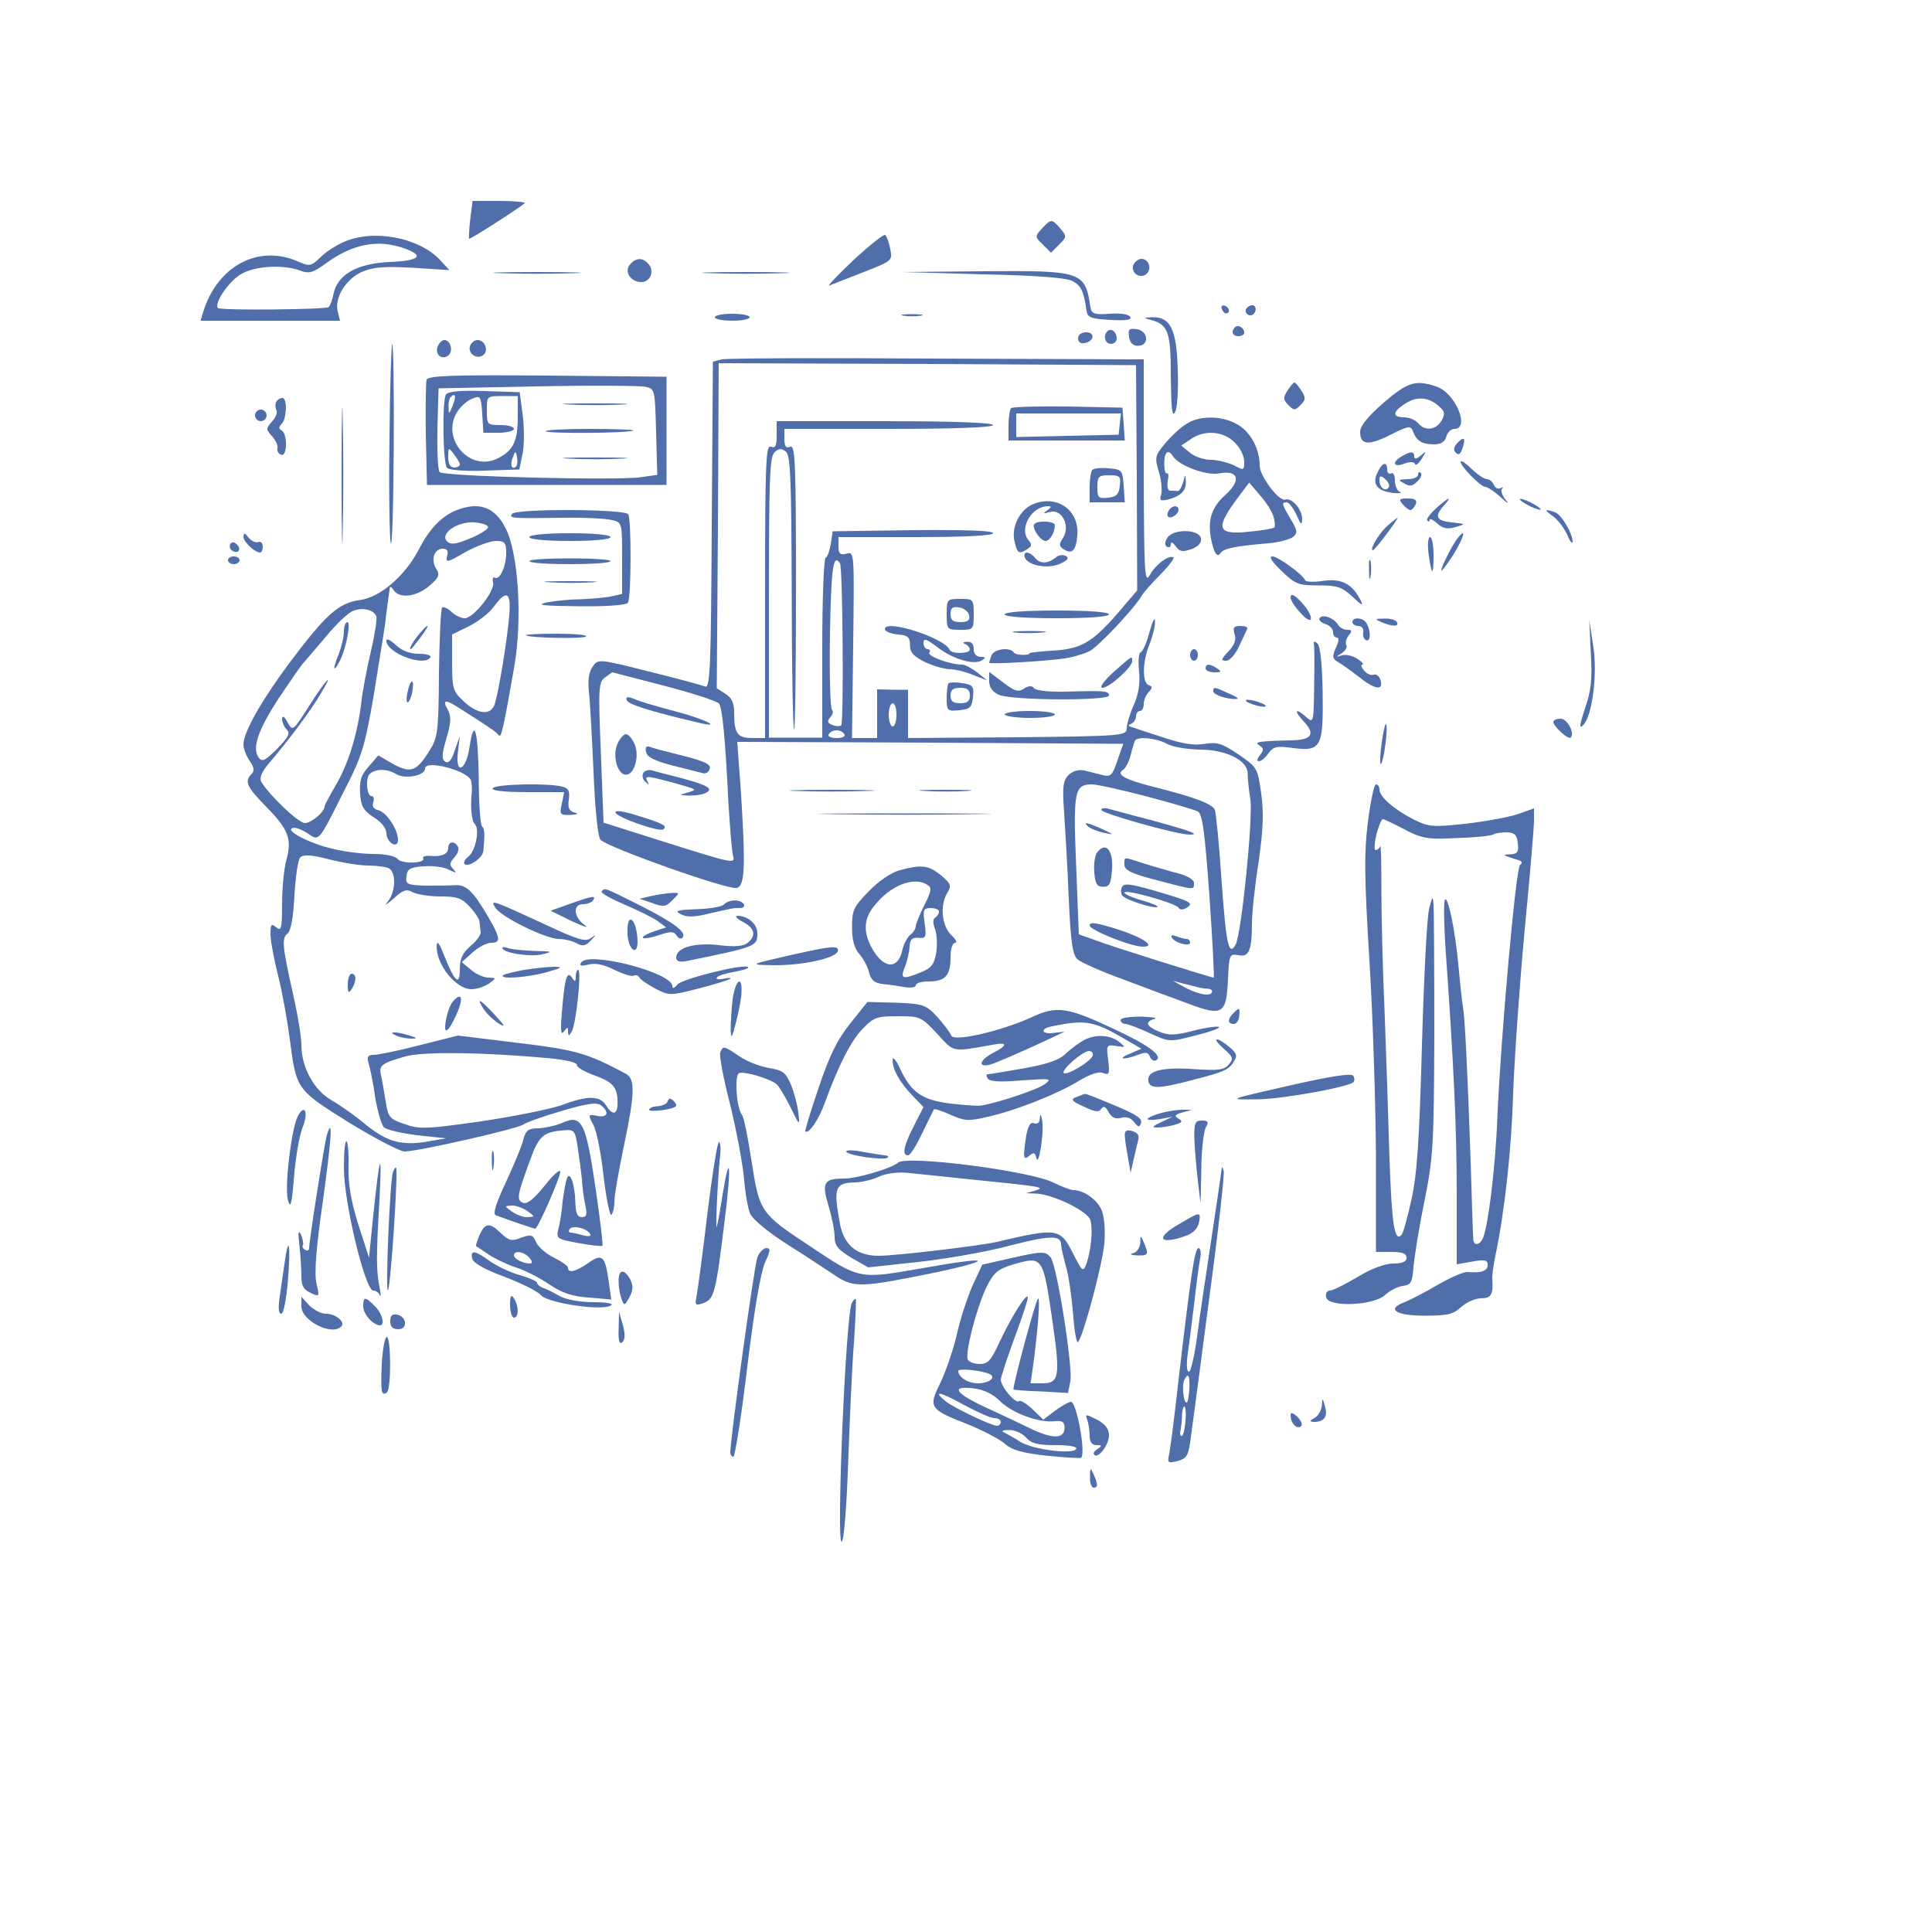
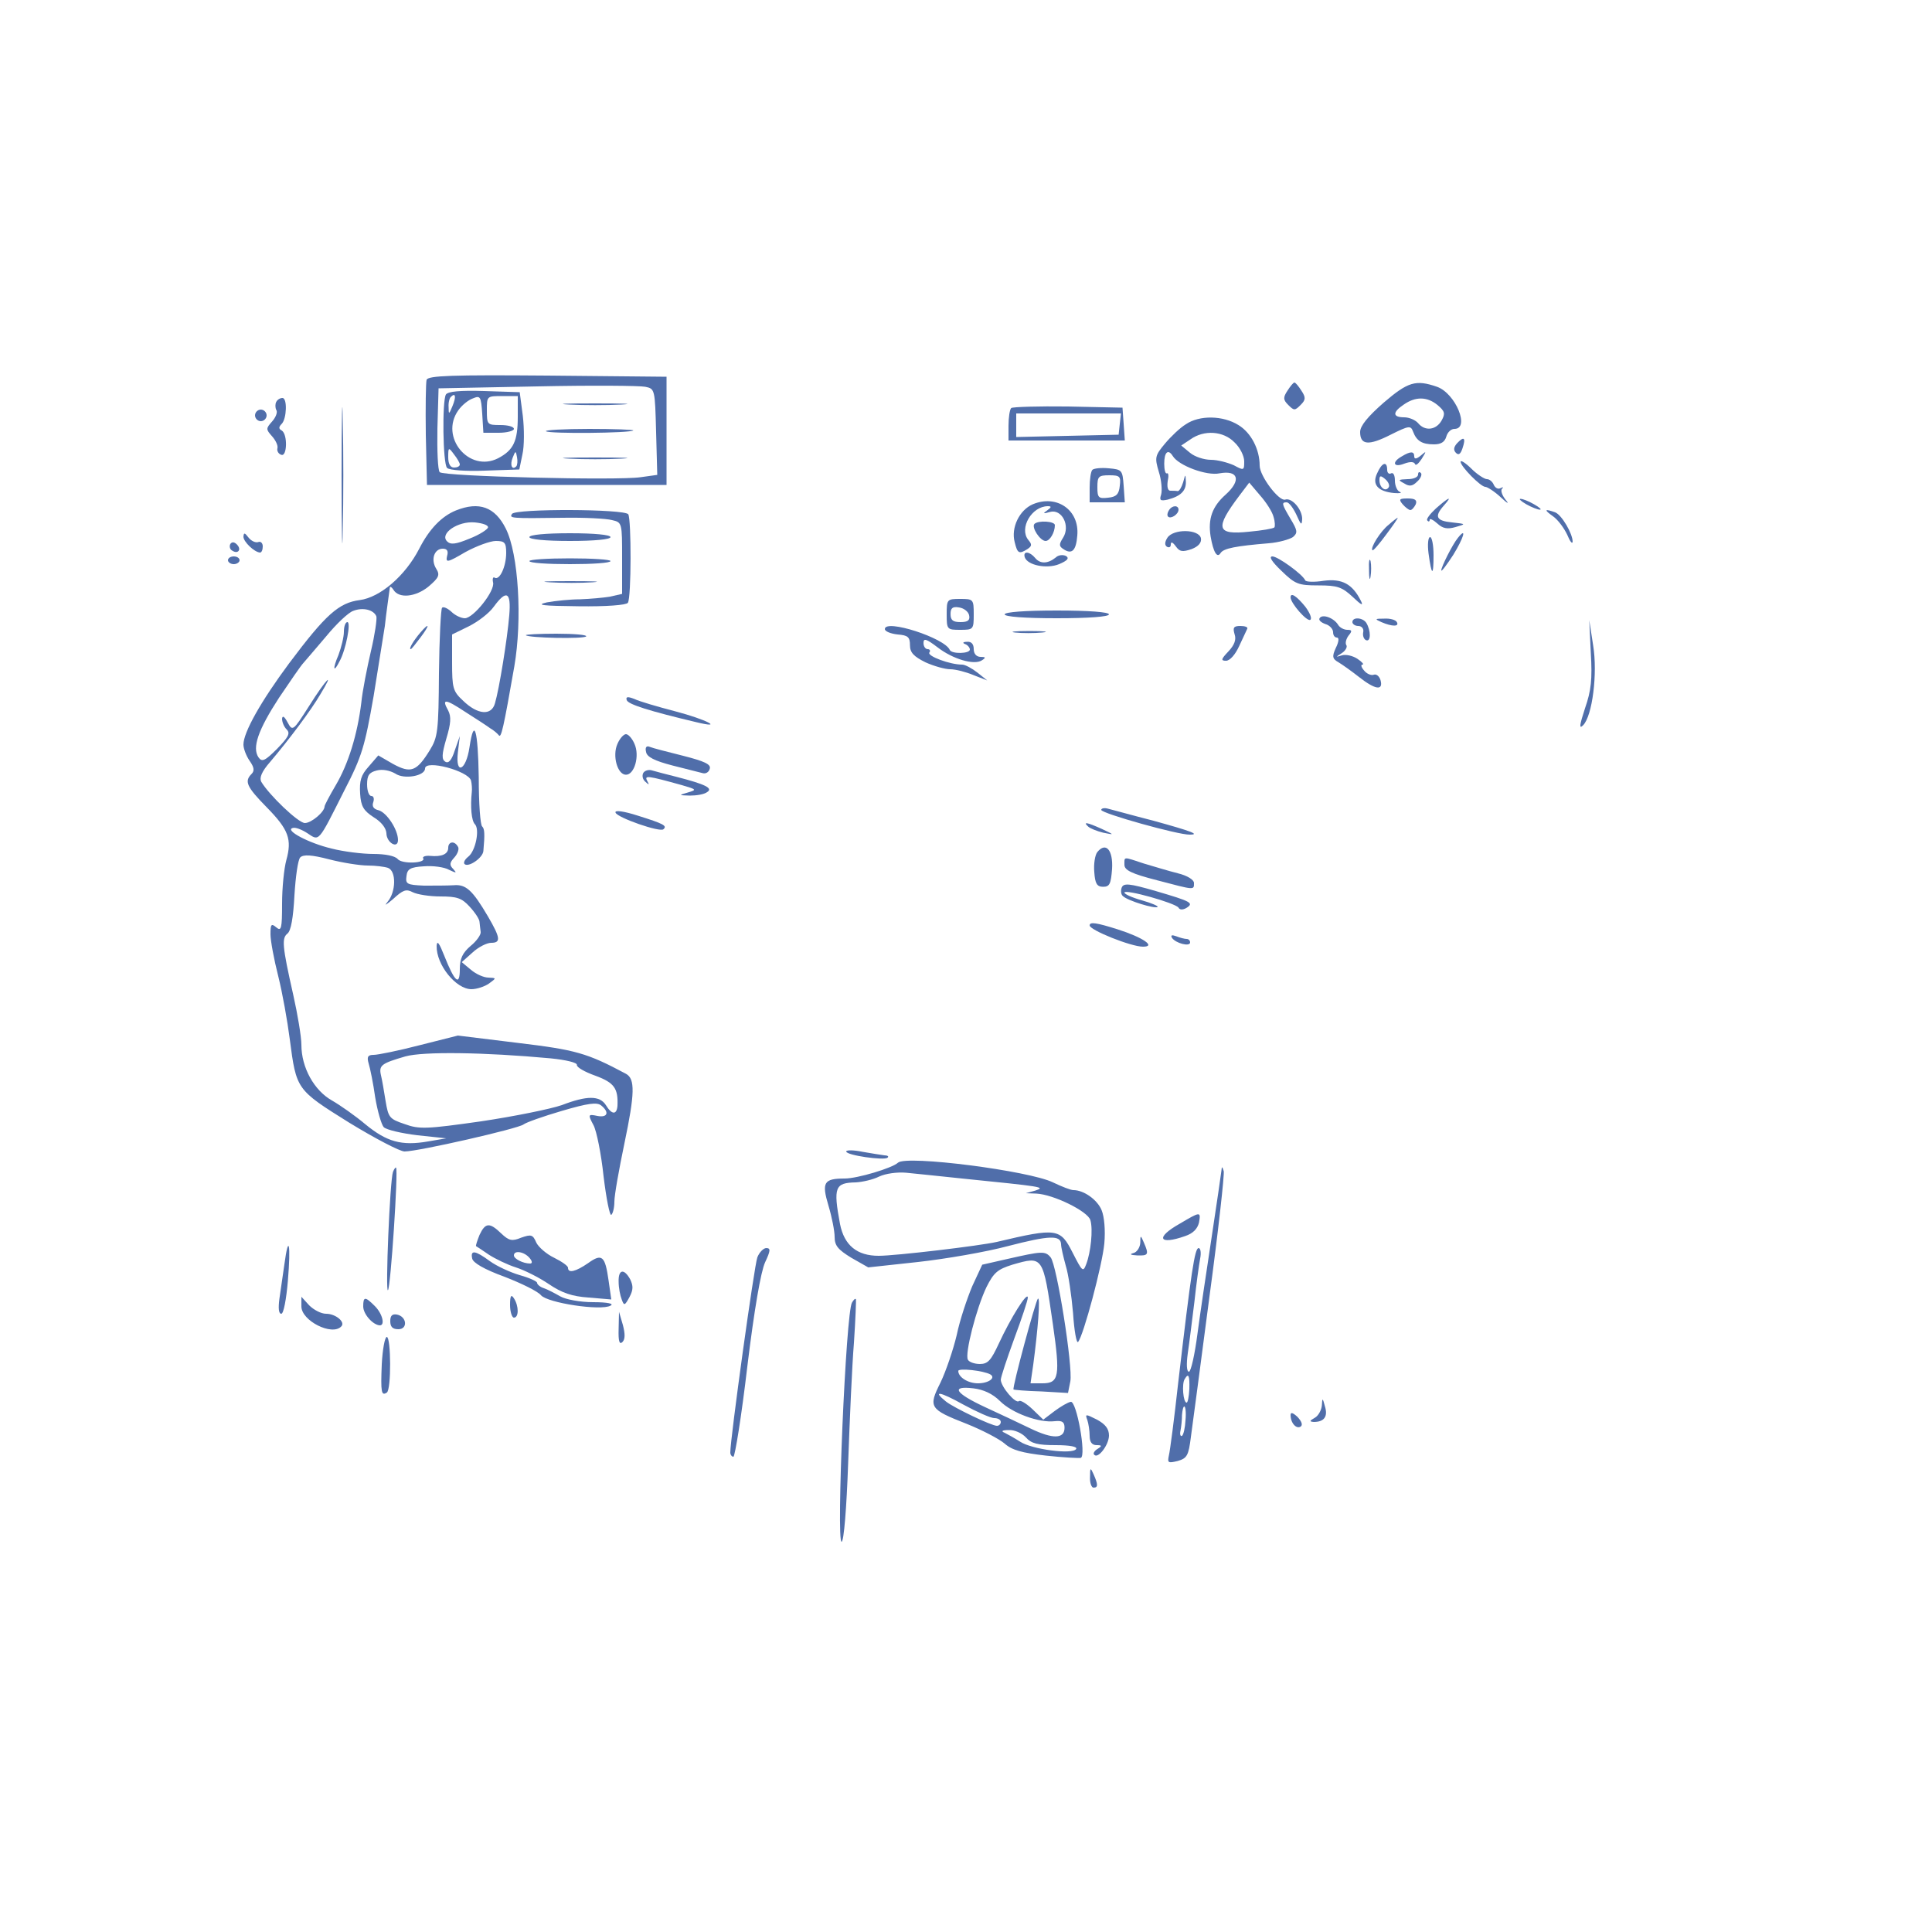
<svg xmlns="http://www.w3.org/2000/svg" version="1.0" width="666.667" height="666.667" viewBox="0 0 500 500">
  <g fill="#506eaa">
-     <path d="M121.7 56.7c-.3 2.7-.4 4.9-.3 5.1.3.2 13.2-8.1 14.4-9.2.3-.3-2.6-.6-6.5-.6h-7l-.6 4.7zM269.6 59.2c-1.8 2-1.8 2.1.3 4.1l2.1 2.1 2.1-2.1c2-2 2-2.1.3-4.2-2.2-2.5-2.4-2.5-4.8.1zM221 67.2c-4.1 3.9-7 6.9-6.4 6.7.6-.2 4.5-1.8 8.7-3.4 7.6-3 7.7-3 7.1-6-.3-1.7-.9-3.3-1.3-3.7-.3-.3-4 2.6-8.1 6.4zM89 62.6c-1.9.8-4.7 2.6-6.1 4-2.5 2.4-2.7 2.4-6.2.9-10.1-4.2-20.5 1.5-24.1 13.2l-.7 2.3H88l-.6-2.4c-.9-3.6 2.2-8.5 6.4-10.3 2.9-1.2 5.8-1.4 13.1-1l9.4.6-2.4-2.6c-5.4-5.8-17.1-8.1-24.9-4.7zm15.7 1.7c5.3 1.9 3.8 3.2-3.9 3.5-8.5.4-13.5 3.3-14.5 8.3-.3 1.6-.9 3.1-1.3 3.4-1 .6-28 .9-28.6.2-1.1-1.1 2.8-6.9 5.9-8.7 3.6-2.2 10.9-2.6 15.3-1 2.4.9 3.3.7 7.1-2.1 6.9-4.9 13.3-6 20-3.6zM163 68.5c-1.5 1.8.2 4.5 3 4.5 2.3 0 3.4-2.8 1.9-4.6-1.5-1.8-3.3-1.8-4.9.1zM293.3 68.6c-.7 2 1.7 3.7 3.4 2.3 1.5-1.3.6-3.9-1.3-3.9-.8 0-1.7.7-2.1 1.6zM129.8 70.7c5 .2 13.4.2 18.5 0 5-.1.9-.3-9.3-.3-10.2 0-14.3.2-9.2.3zM183.8 70.7c5 .2 13.4.2 18.5 0 5-.1.9-.3-9.3-.3-10.2 0-14.3.2-9.2.3zM254.5 71c14.3.3 21.7.9 23.2 1.8 2.1 1.2 2.8 2.6 3.5 7.7.3 1.7 1.2 2 6.2 2.3 4.1.2 5.6 0 5.1-.8-.4-.7-2.6-1-5.3-.8-4 .3-4.7 0-5-1.7-1.4-9.3-2.1-9.5-27.9-9.3l-20.8.2 21 .6zM316.2 79.9c.2.7.7 1.2 1.1 1.2 1.2-.1.9-1.5-.3-2-.7-.2-1.1.2-.8.8zM322.5 79.9c-.6 1.1.9 2.3 1.9 1.4.9-.9.7-2.3-.3-2.3-.6 0-1.2.4-1.6.9zM185 82.1c0 .5 2 .9 4.5.9s4.5-.4 4.5-.9-2-.9-4.5-.9-4.5.4-4.5.9zM233.8 81.7c1.2.2 3.2.2 4.5 0 1.2-.2.2-.4-2.3-.4s-3.5.2-2.2.4zM297.5 82.7c4.8 1.2 5.5 2.9 5.5 14.7.1 8.3.3 10.6 1.1 9.3.6-1.1.9-5.7.7-11.2-.3-10.4-2-13.6-6.7-13.4-2.1.1-2.2.2-.6.6zM319.6 84.7c-1.1 1.1-.6 2.3.9 2.3.8 0 1.5-.4 1.5-.9 0-1.3-1.6-2.2-2.4-1.4zM286.6 85.7c-1.2 1.2-.6 3.3.9 3.3.8 0 1.5-.6 1.5-1.4 0-1.7-1.4-2.8-2.4-1.9zM292.2 87.2c.2 1.5 1 2.3 2.3 2.3 3 0 2.7-3.9-.3-4.3-2-.3-2.3 0-2 2zM279 87.6c0 .9.7 1.4 1.7 1.2 2.5-.5 2.8-2.8.4-2.8-1.2 0-2.1.6-2.1 1.6zM113.3 89.6c-.8 2 .8 3.6 2.6 2.5 1.5-1 .8-4.1-.9-4.1-.6 0-1.3.7-1.7 1.6zM121.7 89.4c-.8 1.9 1.5 3.7 3.2 2.6 1.7-1 .7-4-1.3-4-.7 0-1.6.6-1.9 1.4zM100.8 113.2c-.2 13.4 0 25.6.3 27.3.4 1.6.7-9.3.8-24.3.1-14.9-.1-27.2-.4-27.2-.2 0-.6 10.9-.7 24.2zM186.8 93l-2.3.6-.3 42.3c-.2 36.4-.4 42.2-1.7 41.8-.8-.4-7.3-2.1-14.5-3.9-13.1-3.3-13.2-3.3-14.6-1.3-1 1.4-1.3 3.4-1 6.5.3 2.5.8 11.8 1.2 20.7.4 9.7 1.1 16.8 1.8 17.6 1.5 1.9 32.8 13 35.2 12.5 2.2-.4 2.4-5.3 1.1-25.6l-.9-12.2 50 .2 49.9.3-1.5 4.3c-1.3 3.8-1.7 4.3-3.8 3.8-1.3-.3-3.5-.9-4.8-1.2-1.5-.3-2.9.1-4.1 1.2-1.4 1.5-1.6 3-1.1 9.8.3 4.5.9 14.5 1.2 22.3.5 11.3 1 14.5 2.3 15.6.9.8 6.1 3.1 11.6 5.1 5.5 2.1 13.1 4.9 16.9 6.3 9 3.4 10 2.8 10.4-6.2.3-6.5.4-6.7 2.7-6.3 2.7.6 3.5-1.2 3.5-8.2 0-2.5.7-9.5 1.7-15.7 1.2-8.5 1.4-12.9.7-17.9-.9-6.6-1-6.8-5.8-10.1-4.3-2.9-5.5-3.3-8.8-2.8-2.7.5-5.8 0-10.6-1.6-3.7-1.2-7.4-2.4-8.2-2.7-1.1-.3-1.1-.6-.2-.9.6-.3 1.2-1.1 1.2-1.9 0-.8.5-1.4 1-1.4.6 0 1-.8 1-1.8s.6-2.4 1.3-3.1c1-1.1 1-1.4 0-1.8-1.8-.6-1.6-6.3.2-10.6.8-2 1.5-4.7 1.4-5.9 0-1.3-.6-.1-1.4 2.7-.7 2.7-1.7 5.1-2.3 5.3-.5.1-.7 2.4-.4 5 .3 3.3-.2 6-1.4 8.7-1 2.2-1.8 4.9-1.8 6-.1 1.9-.9 2-28.3 2.3l-28.3.2v-12.5h-4l-4-.1V191h-6.5l.3-24.1c.3-24 .3-24.2-1.7-23.6-1.7.4-2.1 0-2.1-1.9V139h20c12.9 0 20-.4 20-1 0-.7-7.1-.9-20.7-.8l-20.8.3-.5 3.3c-.3 1.8-.9 3.4-1.3 3.5-.5.1-.9 10.6-.9 23.4v23.2H199v-36.3c0-31.1.2-36.5 1.5-37.6 1.1-1 1.8-1 2.9-.1 1.2 1 1.4 7.4 1.5 36.3 0 19.3.3 35.3.6 35.6.3.3.5-16.2.5-36.6 0-32.6-.2-37.1-1.5-36.6-1.1.5-1.5-.1-1.5-2V111h27c17.3 0 27-.4 27-1s-10-1-28-1h-28v3.6c0 2.8-.3 3.5-1.5 3-1.3-.5-1.5 4.1-1.5 37.4v38h-3.4c-3.8 0-4.6-1.2-4.6-6.6 0-2.4-.6-3.8-2.2-4.8l-2.3-1.5.3-42.1.2-42 54 .2 54 .3.2 29.2.1 29.1-5.3 6.2c-6.4 7.3-9.3 9-16.8 9.4-3.1.2-5.7.5-5.7.6 0 .7-3.6.6-4.1-.1-.9-1.5-5.1-1-5.8.7-.3.9-.6 1.7-.6 1.9 0 .5 14.9-.4 19.5-1.1 2.2-.3 5.1-1.2 6.5-1.9 2.4-1.3 11.5-11 13.4-14.2.4-.8 2.6-3.3 4.8-5.5 2.2-2.2 3.7-4.2 3.5-4.5-1-.9-4.7 1.8-6.1 4.5-1.4 2.4-1.5-.2-1.6-26.5V93l-53.4-.2c-29.4-.2-54.5-.1-55.8.2zm30.6 52.8c.7 1.2 1 41.2.3 41.9-.3.3-1.4.3-2.3-.1-1.3-.5-1.4-.9-.5-2 .7-.8.8-1.6.4-1.9-.4-.3-.7-9.1-.5-19.6.3-16.9.8-21.1 2.6-18.3zM172 177.5c7.3 1.9 13.7 4 14.1 4.6.9 1.4 1.6 9.4 2.4 25.4.4 6.6.9 12.8 1.2 13.9.6 2.3.4 2.2-19.3-4l-14.2-4.5-.7-18.1c-.7-16.9-.6-18.2 1.1-19.5 1-.7 1.8-1.3 1.9-1.3.1 0 6.1 1.6 13.5 3.5zm60 7.5c0 1.6-.4 3-1 3-.5 0-1-1.4-1-3 0-1.7.5-3 1-3 .6 0 1 1.3 1 3zm-13.5 5c.4.6-.5 1-2 1s-2.4-.4-2-1c.3-.6 1.2-1 2-1s1.7.4 2 1zm83.5 2.5c1.4.8 5.1 1.4 8.4 1.5 7 0 12.6 2.8 12.5 6.3 0 1.2.3 4.2.7 6.6.7 4.9-2.3 34.6-3.8 37.5-1.8 3.3-2.5.1-3.7-17.1-.6-9-1.4-16.9-1.7-17.7-.6-1.6-5.6-3.4-16.4-6.1-7-1.8-9.3-3.1-7.3-4.3.6-.4 1.5-2.1 1.9-3.7.4-1.7.9-3.3 1.1-3.8.7-1.2 5.6-.7 8.3.8zm-5.3 13.6c6.5 1.7 12.5 3.5 13.3 3.9 1.2.7 1.8 5.3 3 21.9.8 11.6 1.3 21.1 1.1 21.1-.7 0-26.6-8.1-30.7-9.7l-4.2-1.5-.7-17.9c-.8-19.3-.4-20.9 4.1-20.9 1.3 0 7.6 1.4 14.1 3.1zm13.3 49.4c.8.2 2.1.4 2.8.4.7.1 1.1.5.8 1-.7 1.1-4 .3-7.6-1.7l-2.5-1.4 2.5.7c1.4.3 3.2.8 4 1z" />
    <path d="M162.2 181.2c.4 1.1 5.8 2.8 18 5.7 7.4 1.8 2.6-.7-5.4-2.8-4.6-1.2-9.4-2.6-10.6-3.2-1.8-.7-2.3-.6-2 .3zM159.8 192.5c-1.4 3.1 0 8 2.2 8s3.6-4.9 2.2-8c-.6-1.4-1.6-2.5-2.2-2.5-.6 0-1.6 1.1-2.2 2.5zM167.2 194.6c.2 1.3 2.2 2.3 6.8 3.5 3.6.9 7.1 1.8 7.9 2 .8.2 1.6-.3 1.8-1.2.3-1.1-1.4-1.9-6.9-3.3-4-1-7.9-2-8.6-2.3-.9-.4-1.3.1-1 1.3zM166.5 200c-.4.7-.2 1.7.5 2.3 1 .9 1.1.9.5-.2-.8-1.5 0-1.4 9 1.1 3.8 1.1 3.9 1.2 1.5 1.9s-2.4.7.5.8c1.7 0 3.7-.3 4.5-.9 1.6-1-.3-2-8.1-4-2.4-.6-5.1-1.3-6.1-1.6-.9-.3-1.9 0-2.3.6zM159.3 210.3c.4 1.3 11.6 5.2 12.4 4.3 1-.9.1-1.4-6.6-3.5-3.7-1.2-6.1-1.5-5.8-.8zM285 209.6c0 .9 20 6.5 22.9 6.4 2.8 0 .4-.9-9.4-3.6-5.5-1.4-10.8-2.9-11.7-3.1-1-.3-1.8-.1-1.8.3zM281.6 213.9c.5.5 2.3 1.2 3.9 1.6 3 .6 3 .6-.4-1-3.8-1.7-4.9-1.9-3.5-.6zM284 220.5c-.6.7-1 3.1-.8 5.2.2 3 .7 3.8 2.3 3.8 1.7 0 2-.8 2.3-4.6.3-4.9-1.6-7.1-3.8-4.4zM291 223.8c0 1.4 1.8 2.3 8.4 4 9.9 2.6 9.6 2.6 9.6.7 0-.8-1.7-1.9-4.2-2.5-2.4-.6-6.3-1.8-8.7-2.5-5.5-1.8-5.1-1.9-5.1.3zM290.3 229.7c-.3.8-.2 1.8.3 2.2 1.2 1.2 8.4 3.4 9 2.8.2-.2-1.6-1-4.1-1.7-2.5-.7-4.5-1.6-4.5-2 0-1 13.2 2.7 14 3.9.3.6 1.1.6 2 .1 2.1-1.3 1.3-1.7-7.9-4.4-6.9-2-8.3-2.1-8.8-.9zM282 239.5c0 1.2 10.7 5.5 13.8 5.5 3.5 0 0-2.4-6.6-4.5-5.4-1.7-7.2-2-7.2-1zM303.3 242.7c.9 1.4 4.7 2.4 4.7 1.2 0-.5-.4-.9-.9-.9s-1.7-.3-2.7-.7c-1.1-.4-1.5-.3-1.1.4zM88.4 123c0 15.7.2 22.1.3 14.2.2-7.8.2-20.6 0-28.5-.1-7.8-.3-1.4-.3 14.3zM110.4 98.3c-.2.7-.3 7.1-.2 14.3l.3 12.9h62v-28l-30.8-.3c-24.7-.2-30.9 0-31.3 1.1zm59.4 13.5.3 11.1-4.3.6c-6 .9-50.9-.2-52-1.3-.5-.5-.7-5.6-.6-11.3l.3-10.4 25.5-.5c14-.3 26.6-.2 28 .1 2.5.5 2.5.7 2.8 11.7z" />
    <path d="M115.4 102.1c-1 1.7-.8 17.9.3 19 .6.6 5 .9 9.8.7l8.9-.3.8-3.9c.5-2.1.5-6.6.1-10l-.8-6.1-9.2-.3c-6.2-.2-9.4.1-9.9.9zm1.7 3c-.9 2.2-1 2.2-1 .3-.1-1.1.2-2.4.6-2.7 1.2-1.2 1.4 0 .4 2.4zm12 6.9c2.1 0 3.9-.5 3.9-1 0-.6-1.6-1-3.5-1-3.4 0-3.5-.1-3.5-3.8 0-3.7 0-3.7 4-3.7h4v5.3c0 6.4-1.1 8.7-5.1 10.8-7.5 3.8-15.2-5.5-10.3-12.4.9-1.3 2.6-2.7 3.8-3.1 1.9-.8 2.1-.5 2.4 4l.3 4.9h4zm-10.1 8.2c0 .5-.7.8-1.5.8-1 0-1.5-1-1.5-2.7 0-2.6.1-2.6 1.5-.7.8 1 1.5 2.2 1.5 2.6zm14.6.5c-1.1 1.1-1.7-.4-.9-2.3.7-1.8.8-1.8 1.1-.1.2 1 .1 2.1-.2 2.4zM147.3 104.7c3.7.2 9.7.2 13.5 0 3.7-.2.6-.3-6.8-.3-7.4 0-10.5.1-6.7.3zM141.3 111.6c.7.7 21.9.5 22.6-.2.2-.2-4.9-.4-11.4-.4s-11.6.3-11.2.6zM147.3 118.7c3.7.2 9.7.2 13.5 0 3.7-.2.6-.3-6.8-.3-7.4 0-10.5.1-6.7.3zM333.2 101.1c-1.2 1.8-1.1 2.4.2 3.7 1.5 1.5 1.7 1.5 3.2 0 1.3-1.3 1.4-1.9.2-3.7-.7-1.1-1.5-2.1-1.8-2.1-.3 0-1.1 1-1.8 2.1zM358.1 104.2c-4.1 3.6-6.1 6-6.1 7.6 0 3.4 2.2 3.6 7.9.7 4.8-2.4 5.2-2.4 5.8-.8.9 2.4 2.3 3.3 5.4 3.3 1.8 0 2.8-.6 3.2-2 .3-1.1 1.2-2 2.1-2 4.1 0 .3-9.2-4.5-10.9-5.5-1.9-7.5-1.3-13.8 4.1zm13.9.6c1.9 1.6 2.1 2.2 1.1 4-1.4 2.5-4.3 2.9-6.1.7-.7-.8-2.3-1.5-3.6-1.5-3 0-3.1-1.3-.1-3.3 3-2.1 6-2.1 8.7.1zM71.5 104c-.3.5-.3 1.5 0 2.1.4.5-.1 1.9-1.1 3-1.6 1.8-1.6 2 0 3.8.9 1 1.6 2.4 1.4 3.1-.2.7.3 1.5 1 1.7 1.5.6 1.7-5.3.1-6.3-.8-.4-.8-.9 0-1.7 1.3-1.3 1.5-6.7.2-6.7-.6 0-1.3.4-1.6 1zM261.7 105.6c-.4.4-.7 2.5-.7 4.6v3.8h30.1l-.3-4.3-.3-4.2-14.1-.3c-7.7-.1-14.3.1-14.7.4zm28.1 4.1-.3 2.8-13.2.3-13.3.3V107h27.1l-.3 2.7zM66 107.5c0 .8.7 1.5 1.5 1.5s1.5-.7 1.5-1.5-.7-1.5-1.5-1.5-1.5.7-1.5 1.5zM306.9 109.8c-1.5.9-3.9 3.2-5.4 5-2.6 3.1-2.7 3.6-1.6 7.3.7 2.2.9 4.8.6 5.9-.5 1.5-.2 1.7 1.7 1.3 3.4-.9 4.8-2.3 4.7-4.7-.1-2-.1-2-.7.2-.4 1.3-1 2.3-1.4 2.3-.5-.1-1.3-.1-1.9-.1-.7 0-.9-1-.7-2.5.3-1.3.2-2.2-.2-2-.4.2-.7-.9-.7-2.5 0-3 1-3.9 2.2-2 1.5 2.5 8.8 5.2 12.1 4.5 4.9-.9 5.7 1.8 1.6 5.5-3.5 3.1-4.6 6.3-3.9 10.8.7 4.1 1.7 5.8 2.6 4.3.8-1.2 4-1.8 12.4-2.5 2.6-.2 5.4-1 6.3-1.6 1.3-1.1 1.2-1.7-.6-4.7-2.3-3.9-2.4-4.3-1-4.3.6 0 1.7 1.5 2.5 3.2 1.2 2.7 1.4 2.9 1.5 1.1 0-2.5-2.7-5.6-4.4-5-1.6.5-6.6-6.1-6.6-8.8 0-4.2-2.2-8.5-5.5-10.5-4-2.5-10.1-2.6-13.6-.2zm12.6 4.7c1.4 1.3 2.5 3.5 2.5 4.9 0 2.4-.1 2.4-2.7 1-1.6-.7-4.2-1.4-5.9-1.4-1.8 0-4.2-.8-5.4-1.8l-2.3-1.9 2.4-1.6c3.5-2.5 8.5-2.2 11.4.8zm10.1 19.3c.4 1.3.4 2.5.2 2.7-.3.3-3.2.8-6.5 1.1-8.5.9-9-.8-2.5-9.4l2.5-3.3 2.8 3.3c1.6 1.8 3.2 4.3 3.5 5.6zM377.1 114.7c-.9 1-1 1.8-.3 2.5s1.2.3 1.7-1.2c.9-2.7.4-3.2-1.4-1.3zM362.8 118.1c-2.7 1.5-2.2 3 .6 1.9 1.6-.6 2.6-.5 2.8.1.2.5.9-.1 1.7-1.3 1.3-2.1 1.3-2.2-.2-.9-1.1.9-1.7 1-1.7.2 0-1.3-.9-1.4-3.2 0zM378 119.5c0 1.2 5.2 6.5 6.4 6.5.5 0 2.4 1.2 4 2.7 1.7 1.6 2.3 1.9 1.3.7-.9-1.1-1.4-2.4-1-2.9.5-.4.3-.5-.3-.2-.7.4-1.4 0-1.8-.8-.3-.8-1.1-1.5-1.8-1.5-.6 0-2.5-1.2-4-2.7-1.5-1.5-2.8-2.3-2.8-1.8zM356.4 122.5c-1.4 2.9.2 4.7 4.4 5.1 1.5.1 2.1 0 1.5-.3-.7-.2-1.3-1.6-1.3-2.9 0-1.4-.4-2.2-1-1.9-.5.3-1-.1-1-.9 0-2.4-1.4-1.9-2.6.9zm3 3.6c-.8 1.3-2.4.1-2.4-1.8 0-1.3.3-1.3 1.5-.3.8.7 1.2 1.6.9 2.1zM282.7 121.6c-.4.4-.7 2.5-.7 4.6v3.8h9.1l-.3-4.3c-.3-4-.4-4.2-3.8-4.5-2-.2-3.9 0-4.3.4zm7.1 4.1c-.2 2.2-.9 2.9-3 3.1-2.5.3-2.8 0-2.8-2.7 0-2.8.3-3.1 3.1-3.1 2.7 0 3 .3 2.7 2.7zM367 122.8c0 .7-1.2 1.2-2.7 1.2-2.5.1-2.6.2-.9 1.1 1.4.9 2.2.7 3.4-.5.9-.8 1.3-1.9.9-2.2-.4-.4-.7-.2-.7.4zM267.3 130.5c-3.5 1.5-5.7 6.1-4.7 9.8.7 2.9 1.1 3.2 3.3 1.8 1.2-.8 1.2-1.2.2-2.4-2.4-3 .9-8.7 5.1-8.7 1 0 .9.3-.2 1.1-1.2.8-1 .9.7.4 3.1-.9 5.4 3.6 3.4 6.7-1.1 1.7-1 2.2.1 2.9 2.2 1.5 3.3.4 3.6-3.5.6-6.6-5.3-10.7-11.5-8.1zM363 130.5c.7.8 1.6 1.5 2 1.5.4 0 1-.7 1.4-1.5.4-1.1-.2-1.5-2.1-1.5-2.1 0-2.4.2-1.3 1.5zM371.6 131.6c-1.5 1.4-2.6 2.8-2.2 3.1.3.4.6.3.6-.2 0-.4.9 0 2 1 1.4 1.3 2.6 1.5 4.7.9 2.8-.8 2.7-.8-.9-1.2-4.1-.4-4.7-1.5-2.1-4.4 2.3-2.6 1.3-2.2-2.1.8zM395 130.5c1.4.8 3 1.4 3.5 1.4.6 0-.1-.6-1.5-1.4-1.4-.8-2.9-1.4-3.5-1.4-.5 0 .1.6 1.5 1.4zM118 132.1c-3.7 1.5-6.9 4.8-9.5 9.9-3.6 7-10.1 12.6-15.4 13.3-5.4.7-8.8 3.7-18.3 16.4-7.2 9.7-11.8 17.8-11.8 21 0 1 .7 2.9 1.6 4.2 1.2 1.7 1.3 2.6.5 3.4-1.9 1.9-1.3 3.3 3.9 8.6 5.7 5.8 6.6 8.3 5.1 13.7-.6 2.2-1.1 7.2-1.1 11.3 0 6.4-.2 7.2-1.5 6.1-1.3-1.1-1.5-.8-1.5 1.8 0 1.6.9 6.5 2 10.8 1.1 4.4 2.4 11.7 3 16.4 1.7 13 1.7 13 15.3 21.5 6.7 4.1 13.2 7.5 14.4 7.5 3.5 0 29.4-5.9 30.8-7 .6-.5 5.1-2.1 9.9-3.5 6.8-2 9.1-2.3 10.2-1.4 2.2 1.8 1.6 3.2-1 2.7-2.4-.5-2.5-.4-1 2.4.8 1.5 2 7.5 2.6 13.2.7 5.8 1.6 10.3 2 10 .4-.3.8-1.8.8-3.4 0-1.7 1.2-8.4 2.6-15.1 2.7-12.9 2.8-16.7.4-18-10.1-5.4-13-6.2-28-8l-15.5-1.9-9.9 2.5c-5.4 1.4-10.8 2.5-11.9 2.5-1.5 0-1.8.5-1.3 2.2.4 1.3 1.2 5.2 1.7 8.8.6 3.6 1.6 7 2.2 7.7.7.7 4.6 1.6 8.7 2.1l7.5.8-4.7.8c-6.9 1.2-10.7.1-16.2-4.4-2.6-2.2-6.6-5-8.7-6.2-4.6-2.6-7.9-8.5-7.9-14.4 0-2.1-1-8-2.1-12.9-2.9-12.8-3-14.7-1.5-15.9.9-.7 1.5-4.1 1.8-9.9.3-4.8.9-9.2 1.5-9.8.8-.8 2.9-.7 7.5.5 3.5.9 8 1.6 10 1.6s4.3.3 5.2.6c2.2.8 2.1 6.2-.1 8.8-1 1.2-.4.8 1.4-.7 2.6-2.4 3.4-2.7 5.1-1.8 1.2.6 4.4 1.1 7.2 1.1 4.2 0 5.5.4 7.5 2.6 1.4 1.5 2.6 3.3 2.6 4 .1.8.2 2 .3 2.6.1.7-1.1 2.4-2.6 3.6-2.1 1.8-2.8 3.3-2.8 6 0 4.5-1.3 3.4-4-3.4-1.3-3.3-1.9-4.2-2-2.6-.1 4.9 5 11.2 9 11.2 1.4 0 3.5-.7 4.6-1.5 1.9-1.4 1.9-1.4-.2-1.5-1.2 0-3.2-.9-4.5-2l-2.4-2 2.8-2.5c1.5-1.4 3.7-2.5 4.8-2.5 2.6 0 2.4-1.3-.8-6.8-4-6.8-5.7-8.4-8.9-8.1-1.6.1-5.1.1-7.7.1-4.4-.2-4.8-.4-4.5-2.5.2-1.8 1-2.3 4.5-2.5 2.3-.2 5.3.2 6.5.9 1.9.9 2.1.9 1.1-.2-1-1-1-1.6.3-3 .9-1 1.3-2.3.9-2.8-.9-1.6-2.5-1.3-2.5.3s-1.6 2.4-4.7 2.1c-1.2-.1-2 .2-1.8.6.9 1.3-5.5 1.6-6.6.2-.7-.8-3.2-1.3-6.3-1.3-2.8 0-7.7-.6-10.8-1.4-5.9-1.4-12.1-4.7-10.1-5.3.7-.3 2.4.4 3.8 1.3 3.2 2.1 2.7 2.7 9.6-11 4.6-8.9 5.3-11.4 7.6-24.5 1.3-8 2.6-16.2 2.9-18.1.3-3 1.1-8.4 1.3-10 .1-.3.5 0 .9.6 1.4 2.4 5.8 1.9 9.1-.8 2.7-2.3 3-3 2-4.6-1.5-2.4-.5-5.2 1.7-5.2 1.1 0 1.5.6 1.1 1.9-.4 1.8.1 1.7 4.7-1 2.9-1.6 6.5-2.9 7.9-2.9 2.3 0 2.7.4 2.7 3.1 0 3.5-1.7 7.2-3 6.4-.4-.3-.6.3-.4 1.2.6 2.2-5.1 9.3-7.3 9.3-.9 0-2.5-.7-3.5-1.7-1-.9-2.1-1.4-2.4-1-.3.3-.7 7.9-.8 16.9-.1 15.1-.3 16.6-2.4 20-3.4 5.5-4.9 6-9.5 3.5l-3.8-2.2-2.5 2.9c-2 2.2-2.4 3.7-2.2 7 .2 3.3.9 4.4 3.5 6.1 2 1.2 3.2 2.8 3.3 4.1 0 2.5 3 4.2 3 1.8 0-2.7-2.9-7.1-5-7.7-1.3-.3-1.8-1-1.4-2.1.3-.9.1-1.6-.5-1.6s-1.1-1.3-1.1-3c0-2.3.5-3.1 2.5-3.6 1.5-.4 3.4 0 4.8.8 2.3 1.6 7.7.6 7.7-1.3 0-2.4 11.2.6 11.9 3.1.2.8.3 2.2.2 3-.4 3.7-.1 7.4.8 8.3 1.3 1.3.2 6.9-1.7 8.4-.9.7-1.3 1.5-1 1.9 1 1 4.8-1.6 4.9-3.4.4-4.4.3-5.7-.3-6.3-.5-.3-.9-6-.9-12.7-.2-12.4-1.2-15.8-2.4-7.8-.9 6.1-3.7 7.3-3 1.3l.5-4.2-1.3 3.7c-.8 2.5-1.6 3.5-2.5 2.9-.9-.6-.9-1.8.3-5.9 1.2-4 1.3-5.7.5-7.3-1.8-3.2-.8-3.1 4.5.4 2.7 1.7 5.6 3.6 6.4 4.2.9.5 1.9 1.4 2.2 1.8.6.8 1.2-1.8 4-17.8 2.1-12.2 1.1-29.1-2.2-35.7-2.8-5.6-6.9-7.1-12.9-4.7zm8.3 4.4c-.1.5-2.2 1.9-4.8 2.9-3.6 1.5-4.9 1.6-5.8.7-2-2 2.8-5.3 7.2-4.9 2 .2 3.5.7 3.4 1.3zm5.5 22.7c-.5 6.1-2.6 19.1-3.7 22.8-.9 3.3-4.5 3-8.3-.7-2.6-2.4-2.8-3.3-2.8-9.9v-7.2l4.3-2.1c2.4-1.2 5.3-3.4 6.5-5.1 3.3-4.5 4.5-3.8 4 2.2zm-34.4.3c.2.7-.4 4.8-1.4 9-1 4.3-2.2 10.3-2.5 13.4-1 8.1-3.3 15.7-6.6 21.3-1.6 2.7-2.9 5.2-2.9 5.5 0 1.4-3.4 4.3-5.1 4.3-1.7 0-9.3-7.3-11.3-10.7-.5-1 .1-2.6 2.3-5.1 5-5.9 10.6-13.4 13-17.5 3.9-6.4 1.5-4-2.9 3-4.2 6.6-4.3 6.6-5.6 4.2-.8-1.5-1.3-1.8-1.4-.9 0 .9.5 2.1 1.2 2.8 1 1 .4 2-2.5 5-3.1 3.1-3.9 3.5-4.8 2.2-1.7-2.5-.1-7.1 5.3-15.4 2.9-4.3 5.7-8.4 6.3-9 .5-.6 3.2-3.7 5.9-6.9 2.7-3.3 5.8-6.2 7-6.6 2.5-1 5.3-.3 6 1.4zm45.1 114.4c4 .4 6.9 1.1 6.8 1.7-.1.6 2 1.8 4.8 2.8 4.9 1.8 5.9 3.3 5.7 7.8-.2 2.4-1.5 2.3-3-.2-1.6-2.5-4.9-2.5-11.4 0-2.9 1-12.2 2.9-20.9 4.2-14.1 2-16 2.1-19.8.7-3.9-1.3-4.2-1.7-4.9-5.9-.4-2.5-.9-5.5-1.2-6.7-.6-2.6.1-3.1 6.3-4.9 4.6-1.3 20.3-1.1 37.6.5z" />
    <path d="M89 163.5c0 1.4-.7 4.1-1.4 6-1.6 3.7-1.3 4.8.3 1.6 1.6-2.9 3-10.1 2-10.1-.5 0-.9 1.1-.9 2.5zM302.5 132.1c-.4.6-.5 1.3-.2 1.6.7.7 2.7-.6 2.7-1.8 0-1.2-1.7-1.2-2.5.2zM132.5 133c-.7 1.1-.5 1.2 13.1 1 5.6-.1 11.3.2 12.8.6 2.6.6 2.6.7 2.6 9.9v9.2l-3.1.7c-1.7.3-5.2.6-7.8.7-2.5 0-6.4.4-8.6.8-3 .7-1 .9 8.2 1 7.2.1 12.4-.3 12.8-.9.9-1.4.9-21.5.1-22.9-.9-1.4-29.2-1.5-30.1-.1zM401.9 133.6c1.3.9 2.9 3.1 3.7 4.8.7 1.7 1.3 2.5 1.4 1.8 0-2.1-2.8-6.9-4.5-7.6-2.8-1-3-.7-.6 1zM359.4 135.8c-2.1 1.6-4.9 6.1-4.2 6.6.2.2 1.8-1.7 3.5-4 1.8-2.4 3.2-4.4 3-4.4-.1 0-1.2.8-2.3 1.8zM267.7 135.6c-.8.9 1.5 4.4 2.9 4.4 1.1 0 2.4-2.2 2.4-4.1 0-1-4.3-1.3-5.3-.3zM302.1 139.2c-.7 1.1-.7 1.9-.1 2.3.6.3 1 .1 1-.6 0-.8.5-.6 1.3.5 1 1.4 1.7 1.5 4.1.7 1.8-.7 2.6-1.7 2.4-2.8-.5-2.4-7.2-2.5-8.7-.1zM63 138.9c0 1.3 2.8 4 4.3 4.1.4 0 .7-.7.7-1.6 0-.9-.6-1.4-1.2-1.1-.7.2-1.8-.3-2.5-1.2-1-1.3-1.2-1.3-1.3-.2z" />
    <path d="M137 139c0 .6 4.2 1 10.5 1s10.5-.4 10.5-1-4.2-1-10.5-1-10.5.4-10.5 1zM377.3 139.2c-1.4 1.7-4.3 7.5-4.3 8.4 0 .5 1.4-1.4 3.1-4 2.7-4.4 3.6-7.4 1.2-4.4zM369.7 143.2c.8 5.9 1.3 6.1 1.3.5 0-2.6-.4-4.7-.9-4.7s-.7 1.9-.4 4.2zM59.6 140.8c-.3.6-.1 1.4.5 1.7 1.5 1 2.5-.3 1.2-1.6-.7-.7-1.3-.7-1.7-.1zM265.2 144.2c.7 2.1 5.7 3.1 8.9 1.8 2.1-.9 2.7-1.5 1.8-2.1-.8-.4-2-.3-2.7.4-2 1.6-4 1.7-5.3.1-1.4-1.7-3.2-1.9-2.7-.2zM59 145c0 .5.7 1 1.5 1s1.5-.5 1.5-1c0-.6-.7-1-1.5-1s-1.5.4-1.5 1zM137 145.2c0 .5 4.7.8 10.5.8s10.5-.3 10.5-.8c0-.4-4.7-.7-10.5-.7s-10.5.3-10.5.7zM331.6 147.7c3.6 3.5 4.4 3.8 9.6 3.8 4.9 0 6.1.4 8.9 3 2.2 2.1 2.8 2.4 2.1 1-2.2-4.4-4.9-5.8-9.6-5.2-2.5.4-4.6.3-4.8-.1-.7-1.6-7.1-6.2-8.5-6.2-1 0-.2 1.3 2.3 3.7zM354.3 147.5c0 2.2.2 3 .4 1.7.2-1.2.2-3 0-4-.3-.9-.5.1-.4 2.3zM142.3 150.7c3.2.2 8.1.2 11 0 2.9-.2.3-.3-5.8-.3-6 0-8.4.1-5.2.3zM334 154.6c0 1.5 4.3 6.4 5.1 5.8.5-.3-.1-1.8-1.3-3.4-2.2-2.7-3.8-3.8-3.8-2.4zM245 159c0 3.9.1 4 3.5 4s3.5-.1 3.5-4-.1-4-3.5-4-3.5.1-3.5 4zm5.8.2c.3 1.3-.3 1.8-2.2 1.8-2 0-2.6-.5-2.6-2.1 0-1.5.5-2 2.2-1.7 1.3.2 2.4 1.1 2.6 2zM260 159c0 .6 5.2 1 13.5 1s13.5-.4 13.5-1-5.2-1-13.5-1-13.5.4-13.5 1zM341.5 160c-.3.5.4 1.1 1.5 1.5 1.1.3 2 1.3 2 2.1s.4 1.4 1 1.4.5 1.1-.3 2.7c-1 2.2-.9 2.8.7 3.7 1 .6 3.4 2.3 5.3 3.8 4.2 3.3 6.3 3.6 5.6.9-.3-1.1-1.1-1.7-1.7-1.5-.7.3-1.9-.2-2.6-1.1-.7-.8-.9-1.5-.4-1.5s-.1-.7-1.3-1.5-3-1.2-4-.9c-1.7.5-1.7.5 0-.6.9-.6 1.5-1.6 1.1-2.1-.3-.5 0-1.6.6-2.4 1-1.2.9-1.5-.3-1.5-.9 0-2-.6-2.4-1.3-1.1-1.8-4.1-2.9-4.8-1.7zM350 161c0 .5.7 1 1.5 1 .9 0 1.5.7 1.3 1.6-.2 1 .2 1.9.8 2.1 1.2.4 1.2-2.5 0-4.5-.9-1.4-3.6-1.6-3.6-.2zM357.5 161c2.8 1.2 4.7 1.2 4 0-.3-.6-1.8-1-3.3-.9-2.4 0-2.5.1-.7.9zM411.7 169c.4 6.8.1 9.7-1.5 14.3-1.4 4.3-1.6 5.5-.5 4.4 2.4-2.4 3.8-13.4 2.6-20.7l-1-6.5.4 8.5zM108.8 163.7c-1.8 2.1-3.1 4.3-2.5 4.3.2 0 1.3-1.4 2.5-3 2.5-3.3 2.4-4.1 0-1.3zM229 162.8c0 .6 1.5 1.2 3.3 1.4 2.7.2 3.2.7 3.2 2.8 0 1.9 1 2.9 4 4.4 2.2 1 5.1 1.8 6.4 1.8 1.4 0 4.1.7 6 1.5l3.6 1.4-2.5-2c-1.4-1.1-3.2-2.1-4-2.1-3.2 0-9-2.2-8.5-3.1.4-.5.1-.9-.4-.9-.6 0-1.1-.7-1.1-1.6 0-1.3.7-1.1 3.6 1.1 4 3.1 9.5 4.7 11.5 3.4 1.1-.7 1-.9-.3-.9-1.1 0-1.8-.8-1.8-2 0-1.3-.6-2-1.7-1.9-1.1 0-1.3.3-.5.6.6.2 1.2.9 1.2 1.4 0 1.1-4.7 1.2-5.2.1-1.3-3.1-16.8-8.1-16.8-5.4zM319.5 164.1c.5 1.4 0 2.8-1.6 4.5-1.9 2-2 2.4-.6 2.4 1 0 2.4-1.6 3.4-3.8.9-2 1.9-4 2.1-4.5.2-.4-.6-.7-1.8-.7-1.7 0-2 .4-1.5 2.1zM262.7 163.7c1.8.2 5 .2 7 0 2.1-.2.7-.4-3.2-.4-3.8 0-5.5.2-3.8.4zM136.1 164.4c.7.7 14.9 1 15.6.3.3-.4-3.1-.7-7.7-.7s-8.1.2-7.9.4z" />
-     <path d="M100 165.8c0 3.2 9.8 6.9 11.4 4.3.3-.5-1-.9-3-.9-2.3 0-4.4-.8-6-2.3-1.3-1.2-2.4-1.8-2.4-1.1zM340 166.5c.2.5.2 5.5.1 10.9-.1 9.5-.2 9.8-1.9 8.3-3-2.7-3.5-1.9-.8 1 3.1 3.3 2.1 4.8-3.2 4.9-8.6.2-9.7.4-8.3 1.3 1.2.8 1.2 1.2.2 2.5-.8 1-.9 1.6-.3 1.6.6 0 1.7-.9 2.5-2.1 1.3-1.7 2.1-1.9 6.4-1.3 7.2.9 7.8-.2 7.6-14.4-.1-7-.6-11.9-1.3-12.6-.6-.6-1.1-.7-1-.1zM308 169.5c0 .8.5 1.5 1 1.5.6 0 1-.7 1-1.5s-.4-1.5-1-1.5c-.5 0-1 .7-1 1.5zM288.1 174c-2.5 2.3-3.7 4-2.8 4 1.8 0 7.7-5.3 7.7-6.9 0-1.5.1-1.5-4.9 2.9zM312 173c0 .5 1 1 2.3 1 1.8 0 1.9-.2.7-1-1.9-1.3-3-1.3-3 0zM256 176.3c0 1.6.9 2.8 2.5 3.5 3.2 1.5 28.5 1.6 28.5.2 0-1.2-1-1.3-11.1-1-4.6.1-7.9-.3-8.3-.9-.5-.7-1.3-.7-2.6.1-1.5 1-2.4.7-5.4-1.6l-3.6-2.7v2.4zM105.6 178.6c-.4 1.4-.5 2.9-.2 3.1.3.3.8-.7 1.2-2.1.3-1.5.4-2.9.1-3.2-.2-.3-.8.7-1.1 2.2zM245.5 176.8c-.3.3-.5 2.1-.5 3.9 0 3.3.2 3.4 3.3 3.1 2.8-.3 3.2-.7 3.5-3.4.3-2.8 0-3.2-2.8-3.6-1.6-.3-3.2-.2-3.5 0zm5.5 3.2c0 1.5-.7 2-2.5 2s-2.5-.5-2.5-2 .7-2 2.5-2 2.5.5 2.5 2zM314 178.9c0 .9 3.4 2.1 6 2 .8 0 0-.6-1.9-1.4-3.9-1.8-4.1-1.8-4.1-.6zM323.5 182c1.1.5 2.7.9 3.5.9.9 0 .8-.4-.5-.9-1.1-.5-2.7-.9-3.5-.9-.9 0-.8.4.5.9zM260 184.9c0 .4 2.9.9 6.5.9s6.5-.4 6.5-.9-2.9-.9-6.5-.9-6.5.4-6.5.9zM402 186.8c0 1.2 3.9 4.7 4.5 4.1 1.1-1.2-.9-4.9-2.6-4.9-1.1 0-1.9.4-1.9.8zM357.6 192.1c-.4 2.8-.5 5.3-.3 5.6.3.2.8-1.9 1.2-4.7.4-2.8.5-5.3.2-5.6-.2-.3-.7 1.9-1.1 4.7zM127.5 204c-.4.6 2.8 1 8.9 1h9.6l-.6 3c-.6 2.8-.5 3 2.2 2.9 1.9-.1 2.3-.3 1.1-.6-1.4-.4-1.8-1.2-1.5-3.3.3-2.2 0-3-1.6-3.4-3.6-1-17.5-.7-18.1.4zM354 212.8c-1 8-.9 14.6.4 35.8.9 14.2 1.6 37 1.7 50.6V324h4c2.8 0 3.9.4 3.9 1.5 0 1-1 1.5-3.4 1.5-2.2 0-5.7 1.3-9.3 3.5-3.2 1.9-6.4 3.5-7.1 3.5-.8 0-1.2.8-1 1.7.5 2.7 12.2 2.2 15.2-.5 1.1-1.1 3.2-2.2 4.6-2.4 2.2-.3 2.5-.9 2.8-4.8.2-2.5 1.4-10.1 2.8-16.9 2.3-11.5 2.5-14.4 2.6-43.5 0-17.1-.1-32.2-.2-33.6-.2-2.2-.3-2.1-1.1 1-.6 1.9-1.4 17.9-1.9 35.5-.7 25.5-1.3 33.7-2.8 40.3-1 4.5-2.1 8.5-2.5 8.8-1.8 1.9-2.5-2.6-3.1-19.8-.3-10.6-.9-28.1-1.3-38.8-.5-10.7-.8-24.8-.8-31.3 0-6.4-.1-11.3-.3-10.7-.2.5-.7 1-1.2 1-.4 0-.3-1.8.2-4 .6-2.2 1.3-4 1.7-4 .3 0 2.8 1.2 5.5 2.6 4 2.2 6.1 2.6 11 2.4 8.4-.3 11-.6 12.2-1.1.5-.3 2-.5 3.4-.5 2 .1 2.6.7 2.8 2.8.3 2.3-.1 2.8-2 2.9-2.2.1-2 .2 2.2 1.5.9.3 1.1.8.4 1.2-1.1.8-5 44.5-5.9 65.7-.5 12.9-2.5 29.1-3.9 31.3-.9 1.6-2.3 1.5-2.3-.1-.1-.6-.4-9.8-.7-20.2-.8-23.5-1.5-37.4-2-40-.2-1.1-.7-5.6-1.1-10-.8-9.4-2.9-19.5-3.6-17.5-.3.8-.2 6.4.2 12.5 2.1 29.3 2.9 46.5 2.9 63.3v18.4l4-.7c3.3-.6 4-.4 4 .9 0 1.5-1.6 2.1-5.2 1.8-1-.1-4.4 1.4-7.7 3.3-3.2 1.9-7.1 3.9-8.6 4.5-4.8 1.8-2.4 3.5 5.3 3.5 5.9 0 7.4-.4 9.4-2.3 1.4-1.2 3.6-2.2 5.1-2.2 2.6 0 3.2-1 2.9-5-.1-.8.3-3.5.8-6 2.4-11.3 4.2-27.8 4.6-42 .3-8.5 1.6-27.2 2.9-41.5 1.4-14.3 2.5-27.4 2.5-29.1v-3.2l-4.2 1.5c-2.4.8-8.5 1.9-13.6 2.5-8.6.9-9.5.8-13.5-1.2-5-2.6-8.7-5.8-8.7-7.7 0-.7-.4-1.3-.9-1.3s-1.4 4.4-2.1 9.8zM206.2 204.7c4.8.2 12.9.2 18 0 5.1-.1 1.2-.3-8.7-.3-9.9 0-14.1.2-9.3.3zM239.3 204.7c3.2.2 8.1.2 11 0 2.9-.2.3-.3-5.8-.3-6 0-8.4.1-5.2.3zM215.8 210.7c10 .2 26.4.2 36.5 0 10-.1 1.8-.2-18.3-.2s-28.3.1-18.2.2zM232.9 225.2c-2.1.5-5.5 2.8-8 5.4-4 4.1-4.4 4.9-4.4 9.3 0 3.3.6 5.5 1.8 6.9 1 1.1 2.2 3.2 2.6 4.8.5 2.1 1.4 2.8 3.7 3.1 1.6.1 4.1.5 5.7.8 1.5.2 2.7 0 2.7-.5 0-.6 1.5-1 3.3-1 4.3 0 5.7-1.5 5.7-6.2 0-2.3.5-3.8 1.2-3.8.6 0 .2-.9-1-2-2.5-2.4-3-7.8-1-11 1.1-1.8.9-2.3-1.7-4.5-3.2-2.6-5-2.8-10.6-1.3zm7.1 3.8c1.2.7 1.1 1.5-.8 5.3-1.2 2.4-2.2 4.9-2.2 5.4 0 .6-.6 1.6-1.4 2.2-.8.7-1.8 2.5-2.1 4.1-1.2 5.2-5.1 4.7-8.1-1.1-2-3.9-1.8-7.2.8-10.4 4.1-5.3 10.3-7.8 13.8-5.5zm3 6.9c0 .6-.4 1.2-1 1.6-.6.3-.6 1.5 0 3 .5 1.3.6 4 .3 6-.5 3-1.2 4-3.9 5.1-4.9 2-5.5 1.8-4.2-1.4.6-1.5 1.1-3.8 1.2-5.2.1-1.9.6-2.4 2.3-2.3 1.9.2 2.1-.1 1.6-3.7s-.3-4 1.6-4c1.1 0 2.1.4 2.1.9zM155.7 230.7c-.4.3 2.2 1.8 5.7 3.3 3.5 1.5 7.4 3.4 8.7 4.3l2.3 1.7-3.3 1.1c-1.7.6-3 1.3-2.7 1.6.2.3 2.1 0 4.2-.7 2.9-1 3.8-1 4.5.1.4.7 1.1 1 1.5.6 1.3-1.3-2.1-3.9-10.8-8.3-9.6-4.8-9.2-4.7-10.1-3.7zM168.5 231.9l-3 .7 3.3 1.1c2.9 1.1 3.5 1 5.2-.7 2-2 2-2-.2-1.9-1.3.1-3.6.4-5.3.8zM147.5 233.9l-5 1.8 5.5 2.7c3 1.4 4.5 1.9 3.3 1-2.9-2.1-3.1-5.4-.4-5.4 1.1 0 2.3-.5 2.6-1 .8-1.3 0-1.2-6 .9zM128.2 234.9c1.4 2.4 13.1 8.1 16.4 8.1 1.4 0 3.5.5 4.6 1.1 1.6.9 2.4.7 3.7-.7 1.5-1.6 1.5-1.7 0-.6-1.4 1-3.4.4-11.5-3.4-14.3-6.6-14.6-6.7-13.2-4.5zM187.3 234.1c-.6.6-3.8 1.1-7.1 1.2-5 .2-5.7.4-4 1.3 1.5.8 3.5.8 7.4-.2 6.6-1.5 6.1-1.4 8-1.4.8 0 1.2-.5.9-1-.8-1.3-3.8-1.3-5.2.1zM192.3 238.6c3 1.6 3.5 3.5 1.2 5.4-1.1.9-3.3 1.1-7.4.6-6.3-.7-11.1.6-11.1 3.2 0 1 .8 1.3 2.8.9 18.1-3.7 18.2-3.8 18.2-7.2 0-2.4-2.5-4.5-5.2-4.5-.7.1-.1.8 1.5 1.6z" />
-     <path d="M162.4 241.7c.2 4.1 2.6 5.9 2.6 2 0-1.4-.3-3.2-.6-4.1-1.1-2.9-2.2-1.7-2 2.1zM130 245.3c0 1.3 7 2.4 10.2 1.7 3-.7 2.9-.8-1.9-.9-2.8-.1-5.8-.4-6.7-.7-.9-.3-1.6-.4-1.6-.1zM205 247.1c-11.4 2.6-11.4 2.6-4.3 2.7 7.2 0 15.5-1.8 16.1-3.6.5-1.6-1.6-1.4-11.8.9zM150.4 249.1c-.5.9 0 1 2 .5 1.7-.4 3.9 0 6.6 1.4 2.3 1.1 4.5 1.8 5 1.5.5-.3 1.1-.1 1.5.5.3.6 2.2 1.8 4.2 2.9 3.5 1.8 3.8 1.8 11.2-.1 4.2-1.1 7.8-2.2 8.1-2.5.3-.3-.5-.3-1.8 0-1.2.3-2 .1-1.7-.3.3-.5 2.3-1.1 4.6-1.5 2.2-.4 3.8-.9 3.5-1.2-.9-1-17.1 3-18.3 4.5-.8 1-1.3 1.1-1.3.4 0-3.5-21.7-9.1-23.6-6.1zM135.7 251c-2.7.5-5.2 1.1-5.5 1.4-1.1 1.1 6.3.6 11.3-.8 3.9-1.1 4.3-1.4 2-1.4-1.6 0-5.2.4-7.8.8zM149 252.7c0 1.4-.2 1.5-.9.4-1.3-2-1.9-.3-2.6 7.9-.5 5.4-.4 7.1.4 6 1-1.3 1.1-1.3 1.1 0 .1 1.3.2 1.2 1-.1 1.1-2 2.6-15.9 1.6-15.9-.3 0-.6.8-.6 1.7zM90 254.7c0 2.2.2 2.5 1 1.3 1.3-2 1.3-4 0-4-.5 0-1 1.2-1 2.7zM189.6 258.6c-.3 2.6-.5 6.1-.5 7.8.1 2.6.3 2.4 1.4-1.9.7-2.8 1.4-6.2 1.4-7.8.2-4.5-1.6-3-2.3 1.9zM117.1 259.3c-.6.8-1.4 2.9-1.7 4.8-.8 4.3.8 3 3.1-2.4 1.5-3.7.8-5-1.4-2.4zM125.2 261.2c.8 1.2 2.5 2.8 3.9 3.7 1.8 1.1 1.6.6-1-2.2-3.9-4.2-5-4.8-2.9-1.5zM220.1 264.8c-3.4 4.2-5.4 8.3-8.2 16.6-2.1 6.1-3.6 11.2-3.5 11.4.9.8 3.6-3.2 5.1-7.5 3.6-9.8 6.7-15.9 9.8-19.1 2.8-2.9 3.6-3.2 9-3.2 5.8 0 6.1.1 10.2 4.5 4.5 4.9 3.7 4.8 14.3 2.9 4-.8 4.1.1.2 2.1-3.5 1.8-4.1 3.9-.7 3 2-.6 9.7-4 16.7-7.3l2.5-1.2-2.7.3c-3.3.5-3.8-1.1-.5-1.7 8.8-1.8 10.8-1.4 19.3 3.6l3.8 2.2-3 1.3c-3.4 1.4-1.7 1.7 2.1.3 2-.8 2.7-.7 3.1.5.4.8 1 1.2 1.6.9 1.8-1.1-1.7-3.8-10.7-8-12.3-5.8-15-6.2-21.6-3.1-7.9 3.6-20.2 6.4-20.7 4.7-.3-.7-1.9-2.9-3.6-4.8-3-3.2-3.6-3.4-10.6-3.7l-7.5-.2-4.4 5.5zM319.2 262.2c-1.6 1.6-1.5 2.8.1 2.8.7 0 1.3-.9 1.4-2 .2-2.3.1-2.4-1.5-.8zM290 264c0 .5.6 1 1.3 1 .6 0 3.5 1.1 6.3 2.4 5 2.3 5.1 2.3 11.7.6 3.7-.9 6.5-1.9 6.2-2.2-.3-.3-3.3.1-6.5.9-4.9 1.3-6.5 1.3-9 .3-3.4-1.4-3.8-2.6-1.2-3.3.9-.3-.7-.5-3.5-.6-3 0-5.3.3-5.3.9zM102.5 268c1.1.5 2.9.8 4 .8 1.6 0 1.5-.2-.5-.8-3.4-1.1-6-1.1-3.5 0z" />
-     <path d="M280.5 269.2c-1.1.6-3.2 2.1-4.6 3.4-1.8 1.8-4.9 2.8-11 3.9-4.6.8-8.8 1.5-9.2 1.5-.5 0-.5.5-.1 1.1.5.8 3.2 1 8.8.5 7.4-.5 7.9-.5 6.1.9-1.7 1.4-12.2 4.9-16.5 5.6-.8.2-4.4-.1-8-.5-7.4-.9-10.2-2.9-13.1-9.1-1-2.2-1.9-3.2-1.9-2.2 0 2.5 1.7 5.6 5.1 9.2l2.9 3-2.5 4.9c-2.7 5.3-3.1 7.6-1.5 7.6.6 0 2.2-2.6 3.7-5.8 1.5-3.1 2.9-5.9 3-6.1.2-.2 2.1.4 4.3 1.4 3.5 1.6 4.7 1.7 9.3.6 7.4-1.6 18.4-6 23.8-9.3 3-1.8 5.3-2.6 6.4-2.1 1.6.6 1.7.2 1.3-3.4-.5-3.8-.5-4 2.1-3.6 2.5.4 2.5.4.7-1.1-2.3-1.8-6.2-2-9.1-.4zm2.3 4c-.6 1.6-6.7 5.2-7.5 4.5-.7-.8 4.8-5.6 6.5-5.7.8 0 1.2.6 1 1.2zM316.7 271.4c2.4 2.1 2.6 2.6 1.3 4.1-1.2 1.4-2.6 1.6-8.8 1.2-8.4-.6-12.5.4-12 3.1.4 2.1 2.8 2 11.8-.4 7.9-2 9.1-2.6 10.4-4.8.9-1.4.6-2.1-1.3-3.7-3.4-2.8-4.7-2.4-1.4.5zM186.4 272.4c-.3.7.8 6.7 2.5 13.2 1.6 6.5 3.2 15 3.6 18.9.3 3.8 1 8.1 1.6 9.5.6 1.5 4.5 4.8 10.2 8.4 5.1 3.2 10.3 6.7 11.7 7.6 4.5 3.1 6.7 3.1 19.7.6 20.7-4 23.9-6.1 4.2-2.6-18 3.1-16.9 3.4-30.9-5.9-12.1-8-12.5-8.6-14.5-21.6-.9-6-2-11.5-2.5-12-1.4-1.8-2-10.3-.7-10.8 1.5-.5 8.4 1.6 9.8 3 .6.6 2.2 3.3 3.5 5.9 2.4 4.9 2.4 4.9 2 1.3-.2-1.9-1.1-5.2-1.9-7.2-1.4-3.2-2.1-3.7-5.7-4.3-2.3-.4-5.7-1.7-7.6-3-4.1-2.8-4.3-2.8-5-1zM335.2 280.6c-18 4.1-17.9 4-9.6 3.9 6.5-.1 23-3.1 24.6-4.4.4-.3.4-1.1 0-1.7-.5-.7-5.5.1-15 2.2zM278.6 283.9c-1.6.6-1.4 1 1.9 2.5 2.9 1.4 3.9 1.5 4.5.6.6-.9 1.1-.7 1.9.8.8 1.4 1.7 1.9 3.2 1.5 1.4-.4 2.6 0 3.4 1.1 1.1 1.4 1.4 1.4 1.8.2.4-1.1-1.4-2.3-6.8-4.5-4-1.7-7.5-3.1-7.7-3-.2 0-1.2.4-2.2.8zM172.8 285c-.2.6-1.3 1.2-2.6 1.3-1.2 0-2.2.5-2.2.9 0 .7 6 0 6.9-.9.3-.2 0-.8-.6-1.4-.8-.8-1.2-.7-1.5.1zM77.1 288.8c-1.7 3.2-3.5 18.5-2.6 21.7.7 2.5 1 1.3 1.6-6 .4-5 1.4-10.7 2.2-12.7 1.6-3.9.6-6.3-1.2-3zM300.3 288.1c-1.8.5-3.3 1.2-3.3 1.5 0 .3 1.5.3 3.3 0l3.2-.6-3 1.4c-2.3 1.1-2.5 1.4-1 1.4 1.1 0 3.1-.3 4.5-.7 2-.6 2.2-.9 1-1.6-1.2-.7-1-1 1-1.6l2.5-.7H306c-1.4 0-4 .4-5.7.9zM269.1 289.4c0 1.1-.6 1.6-1.5 1.3-.9-.4-1.5.6-2 3.1-.9 5.9-.8 6.6.8 5.3 1.1-1 1.5-.8 1.8.6.6 2.6 2.1-6.9 1.5-9.8-.3-1.6-.5-1.8-.6-.5zM145.5 290.6c-1.6.7-4.4 1.3-6.1 1.4-2.6 0-3.3.5-3.9 2.7-.3 1.6-2.4 6.5-4.5 11.1-2.7 5.7-3.5 8.4-2.7 8.7 3.7 1.4 10 3.5 10.2 3.5.7 0 6.5-13.3 6.5-14.7 0-.9-1.8.7-4 3.5-2.8 3.5-4.6 4.9-5.6 4.5-1.8-.7-1.6-1.9 1.8-11.1 2.3-6.4 3.5-7.3 9-7.7 2.4-.2 2.7.2 3.3 4.4.4 2.5.9 6.3 1.1 8.3.1 2.1.5 5.1.9 6.8.5 2.3.3 3-.9 3s-1.6-1-1.7-3.8c-.1-4.6-1.4-8.4-2.2-6.2-.3.8-.8 3.5-1.1 6-.2 2.5-.7 5.7-1.1 7.1-.6 2.4-.4 2.6 5.2 3.6 3.2.6 6 .9 6.2.7.2-.2-.6-7-1.8-15.1-2.5-16.9-3.5-19-8.6-16.7zm-8.9 22.9c1.9 1.4 1.9 1.4-.2 1.5-1.1 0-2.9-.7-4-1.5-1.9-1.4-1.9-1.4.2-1.5 1.1 0 2.9.7 4 1.5zm16.1 5.8c.4.6-.2.8-1.8.4-1.3-.4-2.8-.7-3.2-.7-.5 0-.6-.4-.3-.9.7-1.1 4.4-.3 5.3 1.2zM309.1 294.7c.1 2.7.5 7.5.9 10.8l.7 6 .2-8.8c0-4.9.6-9.7 1.1-10.8.9-1.6.7-1.9-1-1.9s-2 .6-1.9 4.7zM84.6 293.7C84 295.6 80 321.1 80 323c0 .6-.5.8-1 .5-.6-.4-.9-.9-.6-1.3.2-.4-.1-1.6-.5-2.7-.7-1.4-.8-.4-.4 2.9.3 2.7.5 6.3.5 8 0 2.3.6 3.4 2.4 4.2 2.3 1.1 2.3 1 1.5-2.5-.6-2.5-.1-9.2 1.7-21.5 2.2-16.1 2.6-22 1-16.9zM291.1 293.8c0 1 .4 3.5.8 5.7l.7 4 .8-3.5c.4-1.9 1-4.2 1.2-5.1.3-1.1-.3-1.8-1.6-2.2-1.4-.4-2 0-1.9 1.1zM89 302.3c0 8.9 5.5 31.7 7.6 31.7.7 0 1.5.6 1.7 1.2.3.7.3-.3-.1-2.2-.8-4.3-.9-7.2 0-22.5.7-13.6.1-12.2-1.6 4l-1.1 11-2.8-8.7c-1.9-6.1-2.6-10.4-2.5-14.7.1-3.3-.1-6.3-.5-6.7-.4-.4-.7 2.7-.7 6.9zM183.1 313.8c-1.2 10.3-2.5 19.9-2.8 21.5-.5 2.5-.4 2.7 1.8 1.9 2.7-1.1 3.1-2.2 5.4-21 1.8-14.2 1.5-19.2-.5-7-.6 4-1.3 7.7-1.5 8.3-.4 1 .3-13.6.9-18.8.2-1.5 0-2.9-.3-3.2-.4-.2-1.7 8-3 18.3zM127.3 300.5c0 2.2.2 3 .4 1.7.2-1.2.2-3 0-4-.3-.9-.5.1-.4 2.3z" />
    <path d="M219 298c0 1 9.9 2.4 10.7 1.6.4-.3 0-.6-.8-.6-.8-.1-3.3-.5-5.6-.9-2.4-.5-4.3-.5-4.3-.1zM232.4 300.9c-1.5 1.4-10.5 4.1-13.8 4.1-5.4 0-6 1-4.2 7 .9 3 1.6 6.6 1.6 8.1 0 2.3.9 3.3 4.3 5.4l4.4 2.5 12.9-1.4c7.2-.8 17.6-2.6 23.2-4.1 10.8-2.8 13.7-2.9 13.8-.5 0 .8.6 3.3 1.2 5.5.7 2.2 1.5 7.7 1.9 12.3.3 4.6.9 7.9 1.3 7.5 1.4-1.6 6.3-20 6.8-25.5.3-3.4 0-6.9-.7-8.6-1.1-2.7-4.6-5.2-7.3-5.2-.7 0-3-.9-5.3-2-6.1-3-37.9-7.1-40.1-5.1zM249 305c20.7 2.1 21.7 2.2 19 3.1l-2.5.7 2.7.1c4.4.2 13.4 4.6 14 6.9.7 2.4.1 8.3-1.1 11.4-.8 2.1-1 1.9-3.5-3-3.2-6.3-4-6.5-19.6-2.8-4.3 1-26.2 3.6-30.6 3.6-5.6 0-8.9-2.7-10-8.2-1.8-9.6-1.3-10.7 4.1-10.8 1.7-.1 4.4-.7 6-1.5 1.7-.8 4.7-1.2 7-1 2.2.2 8.7.9 14.5 1.5zM101.7 303.3c-.8 2.2-2 31.3-1.3 30.6.7-.6 2.7-31 2.1-31.7-.1-.2-.5.3-.8 1.1zM316.1 303c-.1.8-1.2 8.5-2.5 17s-3 19.9-3.7 25.2c-.7 5.4-1.7 9.8-2.2 9.8-.6 0-.7-1.9-.3-4.8.4-2.6 1.1-8.5 1.7-13.2.5-4.7 1.2-9.7 1.5-11.3.3-1.5.1-2.7-.4-2.7-1 0-1.9 5.9-5.3 35-1 9.1-2.1 17.5-2.4 18.7-.4 1.9-.2 2 2.3 1.4 2.4-.7 2.8-1.4 3.4-6.2.4-3 2.6-19.3 4.8-36.3 2.3-17 3.9-31.6 3.7-32.5-.4-1.3-.5-1.3-.6-.1zm-8.3 56.5c-.1 1.9-.4 3.5-.7 3.5-.9 0-1.3-4.9-.5-6.1 1-1.7 1.3-.9 1.2 2.6zm-1 8.1c-.1 1.9-.5 3.7-.9 4-.4.2-.6-.4-.4-1.3.2-1 .4-2.8.4-4.1.1-1.2.3-2.2.6-2.2s.5 1.6.3 3.6zM305.3 316.7c-6.4 3.6-5.4 5.6 1.4 3.2 2.1-.7 3.2-1.9 3.6-3.5.5-2.9.4-2.9-5 .3zM124.1 319.6c-.6 1.5-1 2.7-.9 2.9.2.1 1.7 1.1 3.3 2.2 1.7 1.1 4.8 2.6 7 3.3 2.2.7 6 2.6 8.5 4.3 3.4 2.3 6 3.2 10.3 3.5l5.9.5-.7-4.9c-.9-6.4-1.7-7.1-5.3-4.5-3.2 2.2-5.2 2.7-5.2 1.2 0-.5-1.6-1.6-3.6-2.6-1.9-.9-4-2.7-4.6-3.9-.9-2.1-1.3-2.2-3.9-1.3-2.4 1-3.2.8-5.2-1.1-3-2.9-4.1-2.8-5.6.4zm12.9 5.9c.8.9.8 1.5.2 1.5-1.8 0-4.2-1.2-4.2-2.1 0-1.4 2.6-1 4 .6zM295.1 321.7c-.1 1.2-.9 2.4-1.8 2.6-1.1.3-.7.5 1 .6 2.9.1 3.1-.2 1.7-3.4-.8-1.9-.9-1.9-.9.2zM73.6 327.2c-.4 2.9-1 7-1.3 9-.3 2.3-.2 3.8.5 3.8.6 0 1.3-3.8 1.7-8.5.8-9.5.2-12.5-.9-4.3zM196 325.4c-.8 2.1-7 46.9-7 50.5 0 .6.4 1.1.8 1.1s2.1-10.5 3.6-23.3c1.8-14.8 3.5-24.6 4.6-27 1.4-3 1.5-3.7.3-3.7-.7 0-1.8 1.1-2.3 2.4z" />
    <path d="M122.2 325.7c.2 1.1 3.1 2.8 8.3 4.7 4.4 1.7 8.7 3.8 9.5 4.8 1.7 2 15.5 4.1 18 2.7 1-.5-.7-.9-4.5-.9-3.4 0-7.1-.7-8.5-1.5-1.4-.8-3.3-1.8-4.2-2.1-1-.3-1.8-1-1.8-1.4 0-.4-2-1.3-4.5-2-2.4-.7-5.9-2.3-7.7-3.6-3.8-2.8-5.1-3-4.6-.7zM260.8 325.8l-6.6 1.5-2.6 5.6c-1.3 3.1-3.2 8.7-4 12.6-.9 3.8-2.8 9.4-4.2 12.3-3.2 6.4-2.9 6.9 6.8 10.7 4 1.6 8.4 3.9 9.8 5.1 1.9 1.7 4.5 2.4 10.6 3.1 4.5.5 8.6.7 9.1.6 1.5-.5-1.1-14.9-2.6-14.5-.7.1-2.6 1.2-4.2 2.4l-2.9 2.2-2.8-2.7c-1.6-1.5-3.1-2.4-3.5-2.1-.8.8-4.6-3.6-4.7-5.5 0-.7 1.6-5.5 3.5-10.7 1.9-5.1 3.5-9.9 3.5-10.6-.1-1.7-4.5 5.4-7.5 11.9-2 4.3-2.8 5.3-4.9 5.3-1.4 0-2.8-.5-3.1-1.1-.9-1.4 2.2-13.4 4.8-18.8 1.9-3.8 2.9-4.6 6.7-5.8 8-2.3 7.9-2.4 10.5 15.5 1.9 13.3 1.6 15.2-2.7 15.2h-3.1l.7-4.8c1.2-9 1.9-17.7 1.2-17.1-.6.6-6.7 23.1-6.3 23.5.1.1 3.3.4 7.2.5l6.9.4.6-3c.7-3.8-3.5-30.2-5.1-32.1-1.4-1.7-2.3-1.6-11.1.4zm-4.5 29.9c1.5.9-.5 2.3-3.2 2.3-2.6 0-5.1-1.6-5.1-3.2 0-.8 6.5-.1 8.3.9zm2.5 6.9c3.1 3.1 10.1 5.7 14.2 5.2 1.9-.2 2.5.2 2.5 1.7 0 2.9-3 3-8.8.2-2.9-1.4-8.2-3.9-11.9-5.6-7.7-3.6-8.8-5.5-2.9-4.8 2.6.3 5 1.4 6.9 3.3zm-1.5 4.4c.9 0 1.7.4 1.7 1 0 .5-.4 1-1 1-1.4 0-11.2-4.7-13.2-6.3-3.6-2.9-1.6-2.6 4.5.8 3.5 1.9 7.1 3.5 8 3.5zm8.2 5c1.4 1.6 3.1 2 7.7 2 3.7 0 5.7.4 5.3 1-.9 1.5-11.5.1-14.5-1.9-1.4-.9-3.2-1.9-4-2.3-1-.4-.7-.7 1.1-.7 1.4-.1 3.4.8 4.4 1.9zM160.1 331.7c0 1.6.4 3.6.8 4.6.6 1.7.8 1.6 2-.6 1-1.9 1-2.9.2-4.6-1.6-2.9-3.1-2.6-3 .6zM132 337.7c0 1.8.5 3.3 1 3.3 1.3 0 1.3-3 0-5-.7-1.1-1-.7-1 1.7zM78 338.1c0 3.7 7.9 7.7 10.3 5.2 1.2-1.1-1.4-3.3-3.9-3.3-1.3 0-3.2-1-4.4-2.2l-2-2.2v2.5zM94 338.1c0 2 2.5 4.8 4.3 4.9 1.4 0 .7-3-1.3-5-2.5-2.5-3-2.5-3 .1zM220.5 337.1c-1.6 2.4-4.1 61.9-2.7 61.9.6 0 1.3-8.9 1.7-20.3.4-11.1 1-25.2 1.5-31.2.4-6.1.6-11.1.5-11.3-.2-.2-.6.2-1 .9zM101 341.9c0 1.5.6 2.1 2.1 2.1 2.5 0 2.2-3.3-.4-3.8-1.2-.2-1.7.3-1.7 1.7zM160.1 343.9c-.1 3.2.2 4.2 1 3.4.7-.7.7-2.1.1-4.4l-1-3.4-.1 4.4zM98.8 353.1c-.3 7.3-.1 8.2 1.3 7.3 1.2-.7 1.1-14.4 0-14.4-.5 0-1.1 3.2-1.3 7.1zM342.1 363.7c-.1 1.2-.9 2.7-1.8 3.2-1.4.8-1.5 1-.3 1.1 2.7 0 3.7-1.4 2.9-4-.6-2.3-.7-2.3-.8-.3zM334 366.2c0 2.1 1.5 3.7 2.6 3 .6-.4.3-1.3-.8-2.5-1.2-1.1-1.8-1.3-1.8-.5zM281.4 367.5c.3.9.6 2.8.6 4.1 0 1.6.6 2.4 1.8 2.4 1.4 0 1.5.2.2 1-.8.5-1.2 1.2-.8 1.5 1 1.1 3.8-2.6 3.8-5 0-1.7-.9-2.9-3.1-4.1-3-1.5-3.1-1.5-2.5.1zM282.1 382.2c-.1 1.6.4 2.8.9 2.8 1.2 0 1.2-.8 0-3.5-.8-1.8-.9-1.7-.9.7z" />
  </g>
</svg>